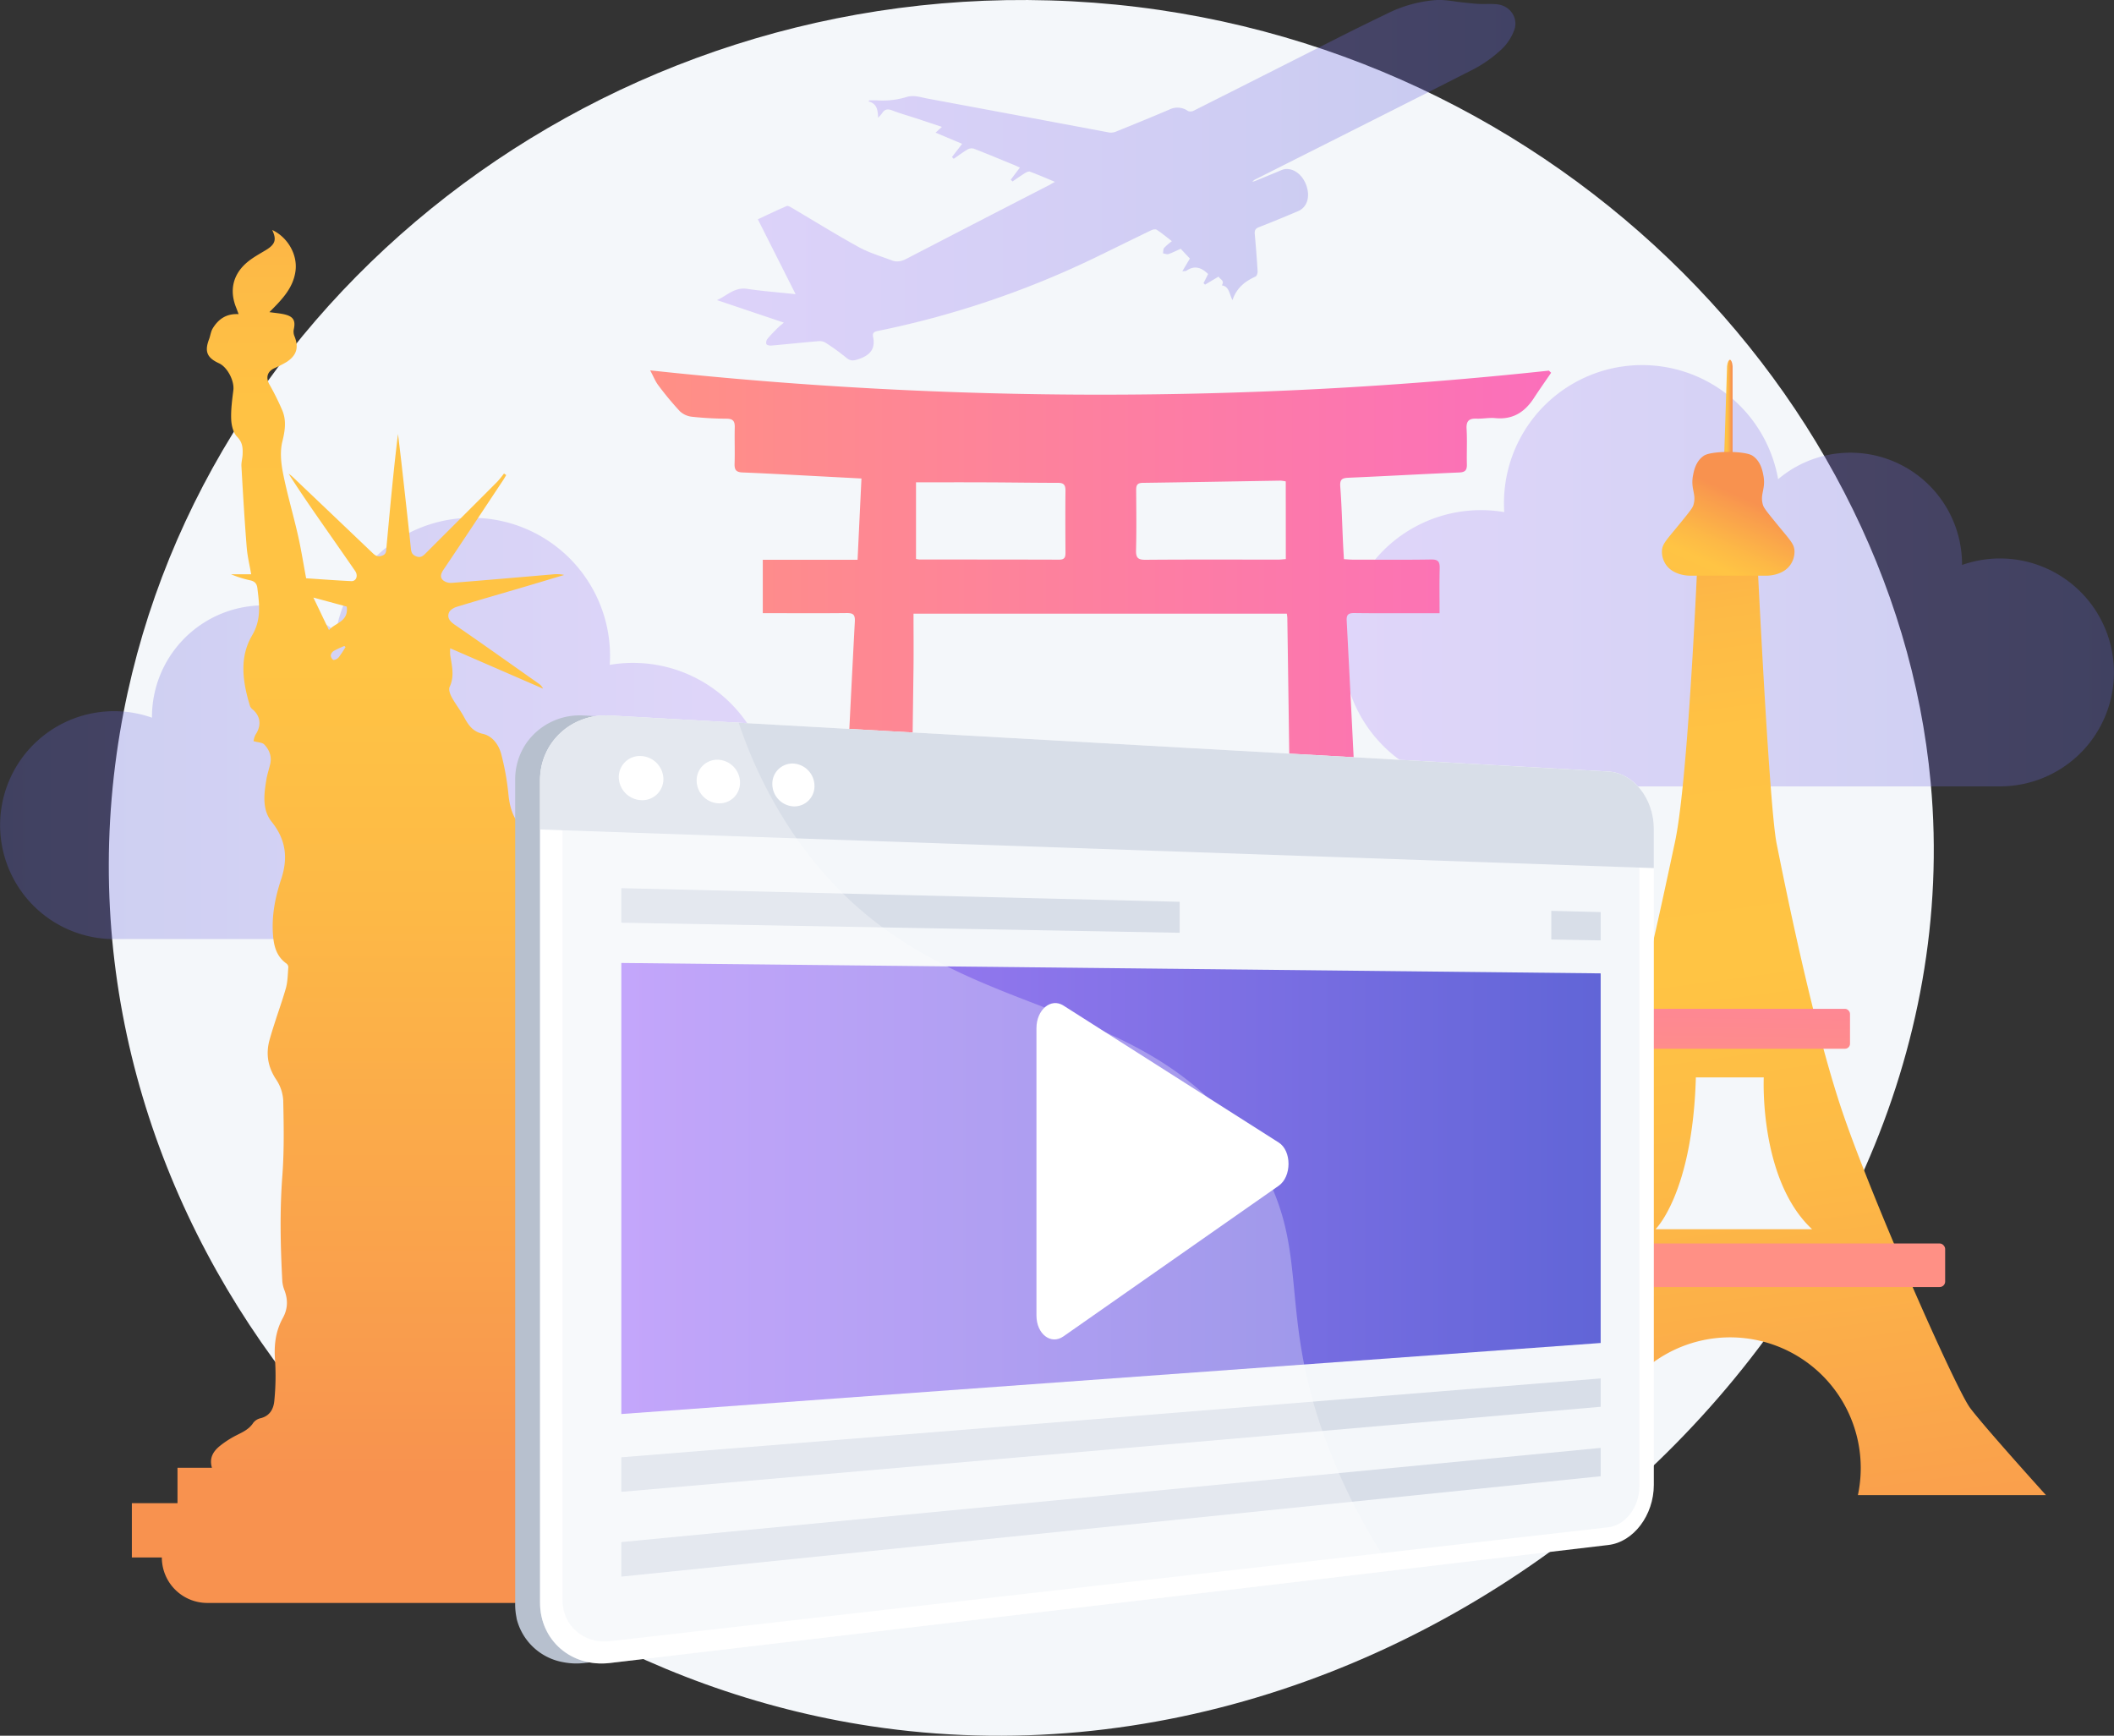
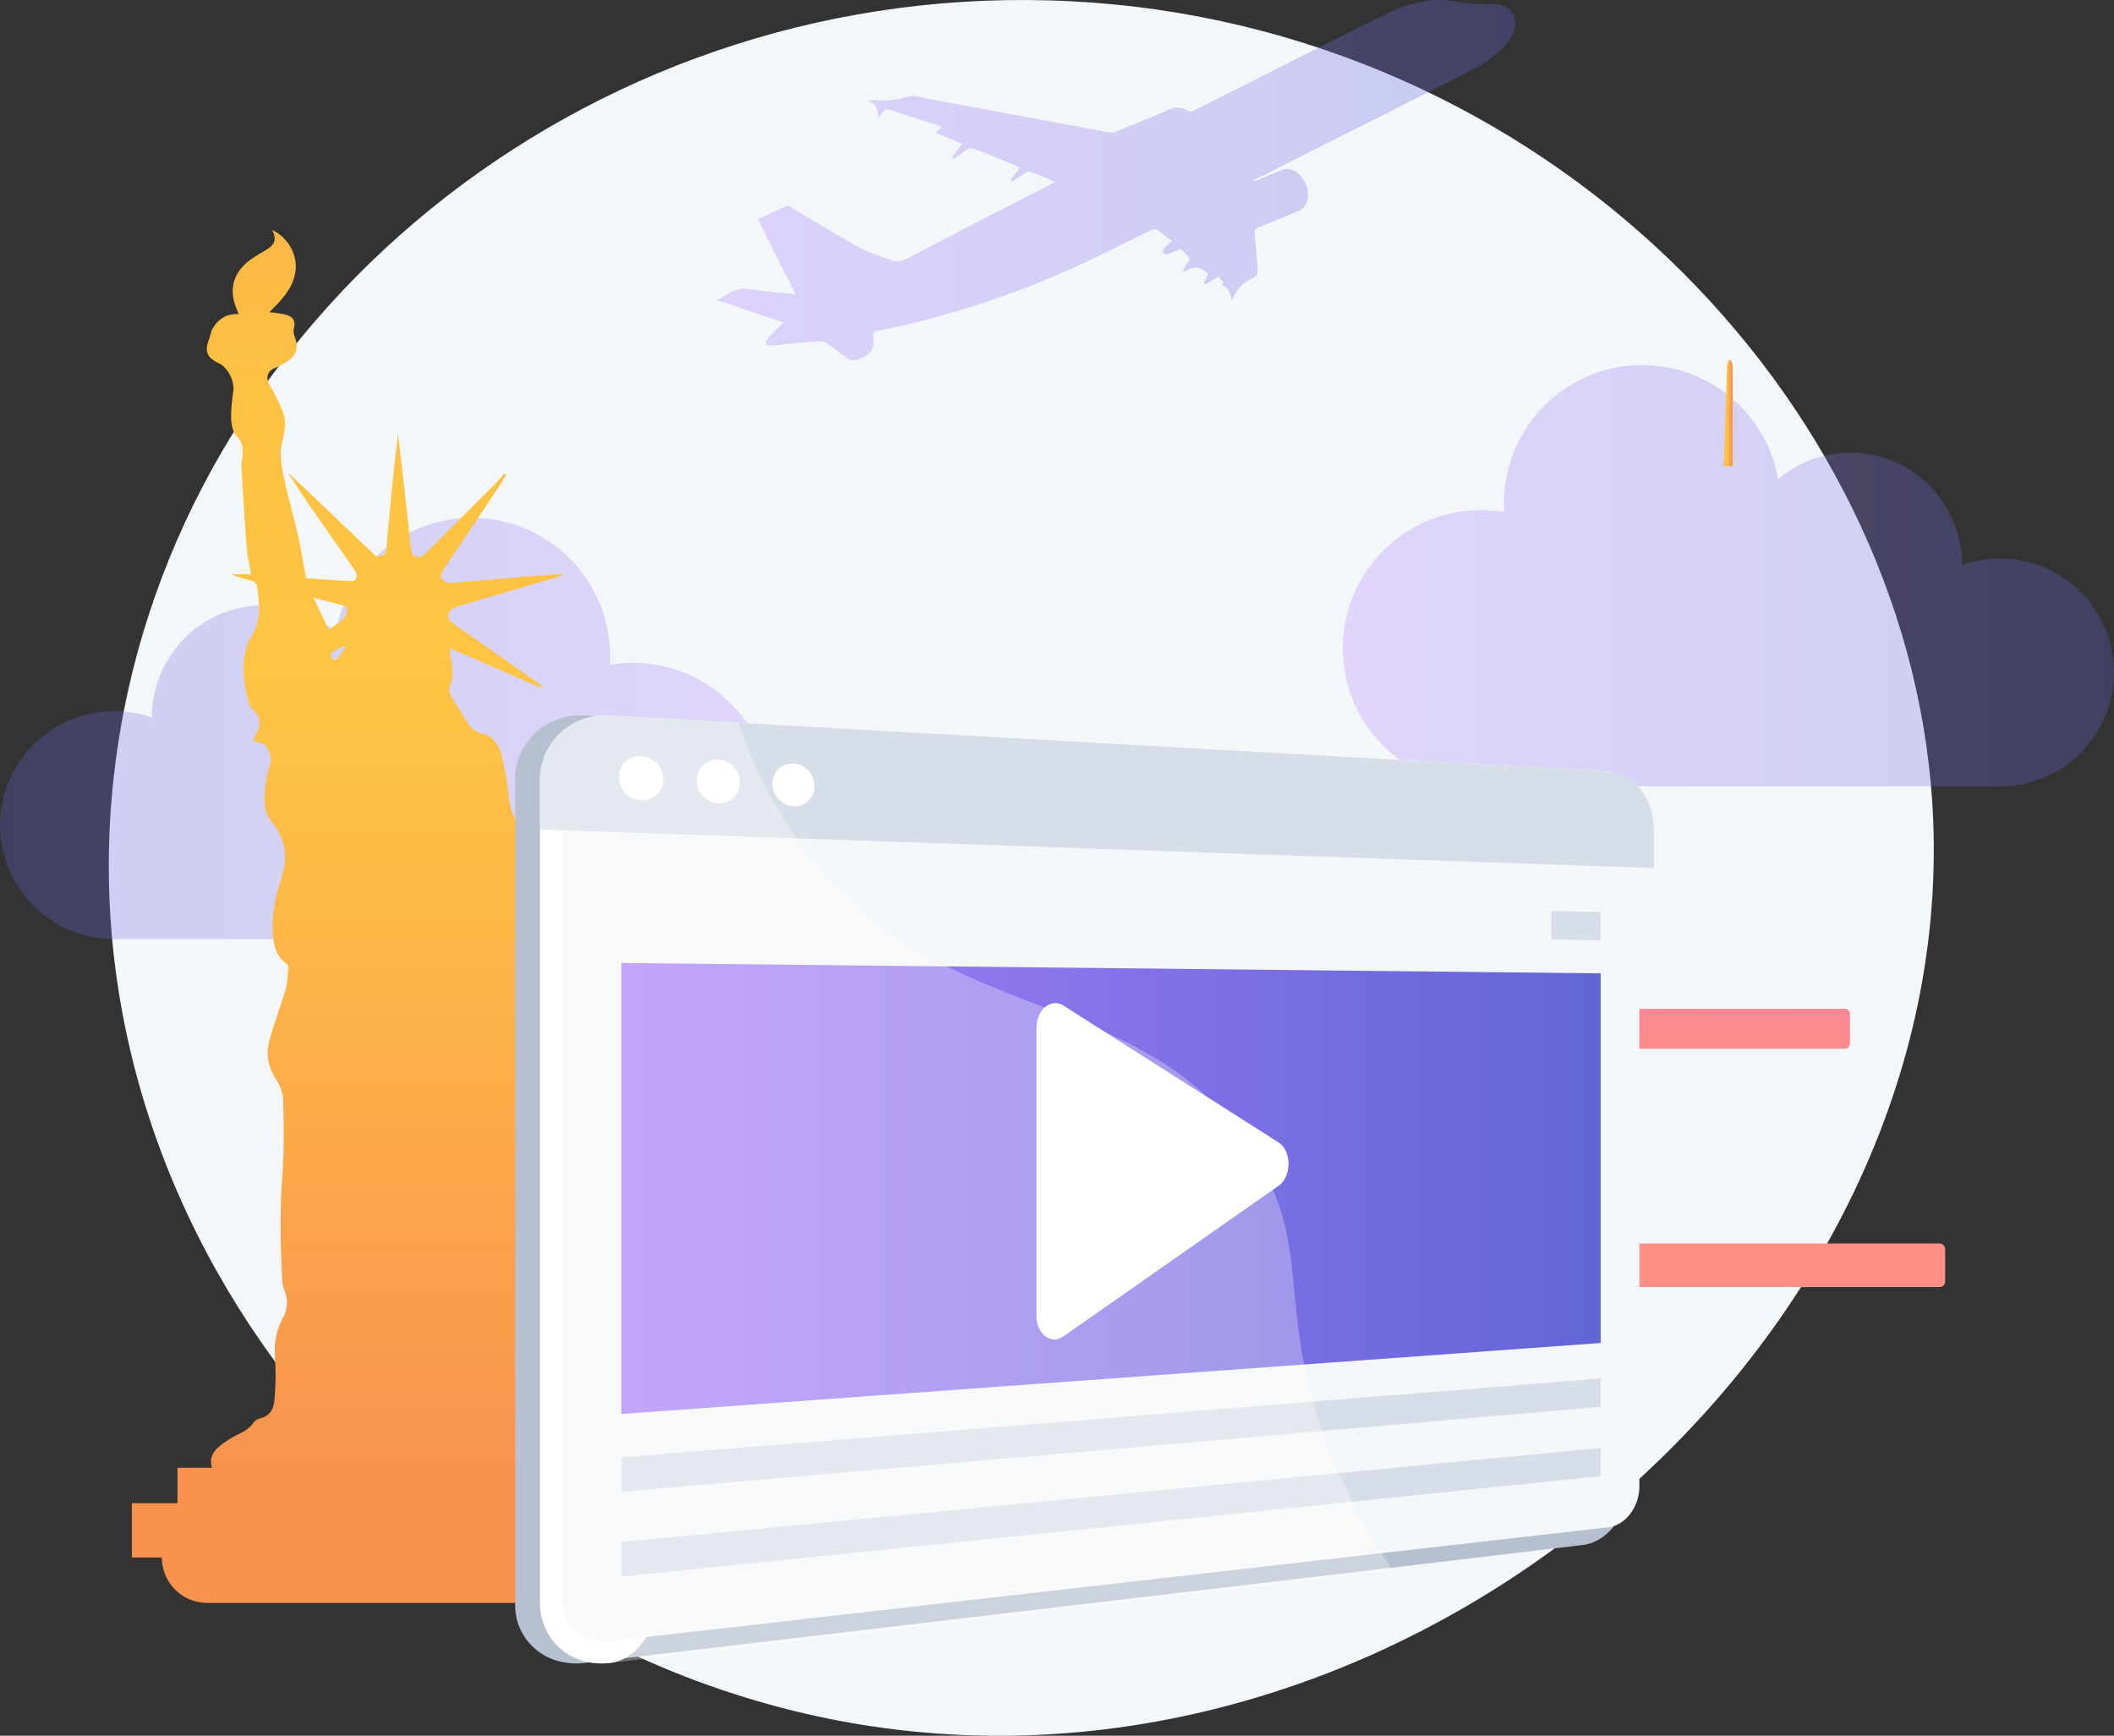
<svg xmlns="http://www.w3.org/2000/svg" xmlns:xlink="http://www.w3.org/1999/xlink" viewBox="0 0 1204.34 988.85">
  <rect x="0" y="0" width="1204.34" height="988.85" fill="#333333" stroke="none" />
  <defs>
    <linearGradient id="a" x1="765" y1="328" x2="1204.34" y2="328" gradientUnits="userSpaceOnUse">
      <stop offset="0" stop-color="#aa80f9" />
      <stop offset="1" stop-color="#6165d7" />
    </linearGradient>
    <linearGradient id="b" x1="-82" y1="415" x2="357.34" y2="415" gradientTransform="matrix(-1, 0, 0, 1, 357.34, 0)" xlink:href="#a" />
    <linearGradient id="c" x1="408.47" y1="102.61" x2="863.33" y2="102.61" xlink:href="#a" />
    <linearGradient id="d" x1="219.3" y1="111.21" x2="219.3" y2="951.41" gradientUnits="userSpaceOnUse">
      <stop offset="0" stop-color="#fcb148" />
      <stop offset="0.05" stop-color="#fdba46" />
      <stop offset="0.14" stop-color="#ffc244" />
      <stop offset="0.32" stop-color="#ffc444" />
      <stop offset="0.48" stop-color="#fdb946" />
      <stop offset="0.78" stop-color="#f99c4d" />
      <stop offset="0.87" stop-color="#f8924f" />
      <stop offset="1" stop-color="#f8924f" />
    </linearGradient>
    <linearGradient id="e" x1="370.42" y1="425.21" x2="883.67" y2="425.21" gradientUnits="userSpaceOnUse">
      <stop offset="0" stop-color="#ff9085" />
      <stop offset="1" stop-color="#fb6fbb" />
    </linearGradient>
    <linearGradient id="f" x1="753.44" y1="-944.89" x2="758.42" y2="-944.89" gradientTransform="translate(228.71 1180.19)" xlink:href="#d" />
    <linearGradient id="g" x1="896.57" y1="1157.36" x2="1271.16" y2="1809.76" gradientTransform="translate(517.63 -1090.55) rotate(22.13)" xlink:href="#d" />
    <linearGradient id="h" x1="755.48" y1="-562.32" x2="757.72" y2="-727.11" gradientTransform="translate(228.71 1180.19)" xlink:href="#e" />
    <linearGradient id="i" x1="748.48" y1="-551.45" x2="742.87" y2="-621.06" gradientTransform="translate(228.71 1180.19)" xlink:href="#e" />
    <linearGradient id="j" x1="740.96" y1="-834.43" x2="772.35" y2="-903.93" gradientTransform="translate(228.71 1180.19)" xlink:href="#d" />
    <linearGradient id="k" x1="353.97" y1="677.09" x2="911.9" y2="677.09" xlink:href="#a" />
  </defs>
  <g style="isolation:isolate">
    <path d="M598,.23C331.86-7.46,101.31,181.47,66.47,429.37c-38.08,271,171.53,514.92,429.45,554,320.81,48.58,632-232.48,604-537.4C1078.9,216.22,868.58,8,598,.23Z" fill="#f4f7fa" />
    <path d="M765,369.31A78.69,78.69,0,0,0,843.69,448h296.39a64.92,64.92,0,1,0-22.31-126.13,2.88,2.88,0,0,0,0-.42A63.62,63.62,0,0,0,1013,273,78.7,78.7,0,0,0,856.8,286.69c0,1.7.06,3.38.17,5.06a77.53,77.53,0,0,0-13.28-1.13A78.69,78.69,0,0,0,765,369.31Z" opacity="0.28" fill="url(#a)" />
    <path d="M439.34,456.31A78.68,78.68,0,0,1,360.66,535H64.26A64.92,64.92,0,1,1,86.57,408.86c0-.14,0-.27,0-.42A63.62,63.62,0,0,1,191.36,360a78.69,78.69,0,0,1,156.18,13.72c0,1.7-.05,3.38-.17,5.06a77.65,77.65,0,0,1,13.29-1.13A78.68,78.68,0,0,1,439.34,456.31Z" opacity="0.28" fill="url(#b)" />
    <path d="M601,103.6c-5-2.09-9.6-4.07-14.24-5.81-.74-.28-2,.3-2.79.8-2.43,1.51-4.77,3.18-7.14,4.78l-1-1c1.67-2.23,3.35-4.45,5.2-6.91-1.33-.59-2.68-1.23-4.07-1.79-7.41-3-14.8-6.15-22.27-9a4.73,4.73,0,0,0-3.55.52c-2.7,1.6-5.22,3.5-7.81,5.28l-1-1,5.8-7.53L533,75.58l3.59-3.31c-5.32-1.76-10.39-3.45-15.47-5.12-4.27-1.4-8.63-2.59-12.8-4.24-2.62-1-4.38-.71-5.84,1.67a22.12,22.12,0,0,1-2.24,2.5c-.11-4.45-.7-8.13-5.48-9.3l.51-.62c1.32,0,2.64,0,3.95,0a47.55,47.55,0,0,0,17.12-1.85c4-1.31,7.76,0,11.55.75Q580,65.75,632,75.5a7.45,7.45,0,0,0,3.9-.58c10.15-4.11,20.29-8.23,30.35-12.53a10.27,10.27,0,0,1,10.54.85,4,4,0,0,0,3.28-.19q42.81-21.55,85.58-43.22c8-4,16.12-8,24.21-11.89A74.74,74.74,0,0,1,818.52,0C823.69-.24,829,1,834.17,1.47c2.77.28,5.54.63,8.32.76,3.6.17,7.25-.18,10.81.27,7.1.89,11.85,7.92,9.36,14.62A28.56,28.56,0,0,1,855.53,28a73,73,0,0,1-15.64,11.23C798.54,60.3,757,81.11,715.59,102a5.32,5.32,0,0,0-2.15,1.6c.83-.28,1.67-.51,2.48-.84,4.34-1.78,8.66-3.58,13-5.37a17.56,17.56,0,0,1,2.18-.85c5.19-1.35,10.92,2.67,13.16,9.21s.38,12.39-4.81,14.58c-7.38,3.12-14.78,6.19-22.25,9.1-2,.79-2.56,1.84-2.37,3.91q1,10.66,1.64,21.36c0,.95-.48,2.52-1.18,2.84-5.87,2.68-10.74,6.32-13.15,13.45-1.9-3.64-1.78-7.75-6.06-8.42,1.78-2.93-1.22-3.41-1.83-5l-7.73,4.58-.89-.82,2.6-5.14a1.3,1.3,0,0,0-.15-.23c-3.64-3.54-7.57-4.94-12.18-1.72-.33.23-.88.14-2.34.34l4.31-7.3-5.23-5.54c-2.31,1-4.57,2.18-6.95,3-.9.3-2.08-.25-3.14-.41.19-1.06.05-2.39.65-3.1a35,35,0,0,1,4.42-3.84c-3.31-2.54-5.85-4.67-8.61-6.48-.69-.45-2.19-.19-3.08.24-11.27,5.43-22.47,11-33.74,16.44a525.7,525.7,0,0,1-122.3,41c-2.19.45-2.9,1.34-2.5,3.27,1.4,6.69-1.49,10.33-7.75,12.56-3,1.05-4.93,1.57-7.53-.63a123.45,123.45,0,0,0-11.63-8.44,6.74,6.74,0,0,0-4-1c-9.06.76-18.11,1.73-27.17,2.53-.92.08-2.45-.29-2.72-.88a3.48,3.48,0,0,1,.62-2.94c1.79-2.18,3.81-4.18,5.8-6.19,1-1,2.16-1.88,3.55-3.07l-38.09-12.82c5.61-2.49,10-7.51,17.15-6.43,9,1.37,18.05,2,27.64,3.05-7.25-14.38-14.32-28.38-21.52-42.67,5.51-2.57,10.93-5.17,16.43-7.54.69-.3,2,.42,2.81.92,12.72,7.49,25.25,15.31,38.18,22.42,5.93,3.27,12.59,5.22,19,7.64,2.78,1.06,5.43.52,8.14-.88q40.88-21.21,81.82-42.24C598.88,104.78,599.64,104.34,601,103.6Z" opacity="0.3" fill="url(#c)" style="mix-blend-mode:multiply" />
    <path d="M358.81,508.57c-5.61,7.8-10.73,15.34-16.34,22.51a16.09,16.09,0,0,1-7.38,5.16c-3.37,1.07-3.75,3-4.33,5.94-2,9.91-3.93,19.88-6.82,29.56-1.84,6.16-4.71,12.07-12.7,13.3-4.12.64-6.74,6.25-6.27,10.6,1.52,14.09,3.2,28.17,4.46,42.28a256.43,256.43,0,0,1,1.22,26.86c-.07,4.39-2.1,8.73-3.11,13.13a23,23,0,0,0-.59,5.48c.08,3.84,1,7.79.4,11.5-.48,3-2.83,5.59-4.16,8.46a10.85,10.85,0,0,0-1.4,4.81c.38,6.79.79,13.61,1.75,20.34.65,4.53.11,8.55-2.39,12.29-3.84,5.71-4.36,11.87-3.69,18.62,1.7,17.15,2.85,34.35,4.35,51.51a9.23,9.23,0,0,0,1.8,4.46c2,2.67,4.33,5.08,6.49,7.62,3.44,4.06,8.12,7.52,6.1,14.55h18.06v18.82h23v30H345.71v.94a25.89,25.89,0,0,1-25.88,25.89H118.08A25.89,25.89,0,0,1,92.2,887.3H75.12V856.38h26V836.21h19.62c-1.71-5.93,1-9.67,4.88-12.74a55.09,55.09,0,0,1,7.28-4.84c4.08-2.26,8.6-3.74,11.35-8a7.33,7.33,0,0,1,4.13-2.65c5.42-1.3,7.52-5.4,7.91-10.09a141.45,141.45,0,0,0,.42-22.82c-.69-8.6.25-16.65,4.41-24.18,2.84-5.14,3-10.26,1-15.65a18.82,18.82,0,0,1-1.28-5.22c-1.06-20-1.51-39.94,0-60,1.08-14.23.83-28.6.52-42.89a23.57,23.57,0,0,0-3.95-12c-4.81-7.16-6.06-14.71-3.86-22.65,2.73-9.88,6.43-19.48,9.27-29.34,1.12-3.9,1.1-8.14,1.45-12.24a2.83,2.83,0,0,0-1.12-2c-5.82-4.14-7.22-10.29-7.66-16.82-.73-10.71,1.33-21.09,4.67-31.14,4-12,2.81-22.54-5.39-32.77-5.54-6.91-4.39-15.8-3-24.14.48-2.86,1.41-5.65,2.11-8.48,1.11-4.46-.38-8.34-3.36-11.45-1.07-1.12-3.32-1.08-6.08-1.87a11.75,11.75,0,0,1,1.16-3.73c3.42-5.14,2.89-10.42-1.62-14.31a4.7,4.7,0,0,1-1.53-1.87c-4.15-13.62-6.34-27.61,1.23-40.43,5.29-9,4.06-17.69,2.94-26.87-.31-2.55-1.54-3.86-4.1-4.41a62.79,62.79,0,0,1-10.91-3.44H143.1c-.88-5.16-2.15-10.26-2.56-15.43-1.22-15.36-2.14-30.75-3-46.14-.13-2.18.57-4.4.67-6.61.17-3.73,0-7-3.15-10.19-2.22-2.29-3.22-6.52-3.35-9.93-.22-5.5.54-11.07,1.23-16.56.66-5.27-3.34-13.14-8.2-15.36-6.83-3.13-8.29-6.71-5.66-13.64.77-2,1-4.36,2.08-6.17,3.2-5.33,7.82-8.57,14.78-8.18-.55-1.45-.94-2.56-1.38-3.66-4-9.85-1.88-19.05,6.31-25.93,3.16-2.65,6.88-4.66,10.43-6.8,5.49-3.31,6.4-5.94,3.78-11.55,8.78,4.12,14.44,13.89,13.29,23.17-1.24,10-8,16.7-14.89,23.63,3.42.52,6.45.68,9.31,1.47,4.5,1.24,5.6,3.63,4.61,8.18a6.8,6.8,0,0,0,.26,3.82c2.66,6.38,1.54,10.95-4.18,14.8a64,64,0,0,1-7.38,3.78c-3.84,1.91-4.72,5.21-2.7,9a146,146,0,0,1,7.56,15.25c2.25,5.69,1.4,11.37-.11,17.45-1.4,5.65-.77,12.16.39,18,2.33,11.83,5.79,23.43,8.47,35.2,1.81,7.95,3.07,16,4.7,24.68,8.08.53,16.89,1.21,25.72,1.62,2.83.13,4-3.09,2.24-5.71-5.82-8.47-11.73-16.89-17.61-25.33-6.9-9.91-13.8-19.81-20.35-30.18.73.57,1.52,1.09,2.2,1.73q22.82,21.69,45.6,43.42c1.59,1.52,2.88,2.46,5.41,1.6s2.36-2.7,2.52-4.54c2-21.58,3.93-43.17,6.6-64.84.72,6.09,1.49,12.18,2.17,18.28,1.76,15.74,3.53,31.48,5.2,47.23.23,2.17.89,3.42,3.09,4.26s3.51,0,5-1.44c13.65-13.68,27.36-27.29,41-41a58.78,58.78,0,0,0,3.92-4.79l1.27.89c-.64,1.05-1.23,2.12-1.91,3.13-11.22,16.9-22.4,33.83-33.74,50.65-1.52,2.25-2.32,4.35-.27,6.2a7.19,7.19,0,0,0,4.86,1.44c19.12-1.51,38.22-3.19,57.33-4.82a20.09,20.09,0,0,1,6.75.3c-7.61,2.28-15.22,4.59-22.84,6.83-12.79,3.77-25.61,7.43-38.35,11.32-1.7.51-3.82,1.78-4.42,3.24-1.18,2.85.37,4.94,3,6.78,16,11,31.86,22.31,47.77,33.51a7.43,7.43,0,0,1,2.8,3.09l-52.9-23a26.27,26.27,0,0,0,0,3.81c.94,6.08,2.58,12.06-.32,18.21-.69,1.46.25,4.13,1.18,5.84,2.12,3.88,4.9,7.39,7,11.27,2.48,4.53,4.87,8.32,10.74,9.63,5.56,1.24,9.1,6.27,10.5,11.59a148.39,148.39,0,0,1,4.12,23.22c.65,6.62,2.46,12.62,6.67,17.58a22,22,0,0,0,8.31,5.9c5.91,2.36,10.21.56,13.27-5.05a69.43,69.43,0,0,0,3.37-8.49c2.09-5.42,5.07-5.59,11-1.29a120.19,120.19,0,0,0,26,13.8c5.77,2.31,6.71,6.26,2.69,10.22-3.48,3.43-6.48,7-7.3,12.24C353.05,502.12,353.71,505.42,358.81,508.57Zm-161.28-163-19-5.14c3,6.18,5.84,12.18,8.88,18.54C190.9,354.76,198.74,354.24,197.53,345.55Zm-.69,23.07-.66-.63a56.09,56.09,0,0,0-6,2.8,3.87,3.87,0,0,0-1.76,2.63c0,.88,1,2.51,1.59,2.53a4.22,4.22,0,0,0,3-1.54A63.93,63.93,0,0,0,196.84,368.62Z" fill="url(#d)" />
-     <path d="M883.67,212.36c-3.28,4.81-6.65,9.57-9.83,14.45-5.2,8-12.05,12.39-22,11.39-3.48-.35-7.07.43-10.59.3-4.23-.16-6,1.19-5.74,5.78.4,6.73,0,13.5.17,20.26.08,3.2-.88,4.49-4.31,4.63-21,.89-42.07,2.1-63.11,3-3.69.16-5,.93-4.72,5,.82,10.74,1.08,21.52,1.58,32.28.13,2.86.32,5.73.51,9.11,2,.11,3.67.28,5.36.28,14.79,0,29.59.15,44.38-.09,4-.06,4.91,1.34,4.82,5-.21,8.31-.07,16.63-.07,25.59H808.62c-12.38,0-24.76.1-37.15-.08-3.42,0-4.44,1-4.26,4.4q3.19,61.41,6.18,122.84c1.18,24.24,2.17,48.5,3.49,72.74.18,3.33,1.82,6.58,2.79,9.86a18.15,18.15,0,0,1,1.06,3.62q2.37,37.07,4.62,74.13a19.46,19.46,0,0,1-.2,2.62H733.69c-.1-1.63-.27-3.17-.27-4.72,0-23.32-.1-46.64,0-70,0-2.43,1.14-4.85,1.74-7.27a19.4,19.4,0,0,0,1-4.59q-1.32-100.33-2.77-200.67c0-.77-.16-1.54-.28-2.61H520.43c0,10.36.11,20.44,0,30.52q-1.12,85.14-2.27,170.28c0,2.89,1.22,5.79,1.87,8.69a17.24,17.24,0,0,1,.83,3.66q0,37.4-.05,74.78a12.83,12.83,0,0,1-.31,1.78H469.24c0-3.39-.18-6.85,0-10.28q1.71-29.13,3.58-58.25c.32-5.06-.19-10.24,3.57-14.65,1.13-1.33.87-4,1-6,1.12-23.12,2.17-46.25,3.29-69.37,2.05-42.24,4.08-84.47,6.32-126.7.22-4.15-1.16-4.84-4.79-4.8-13.83.16-27.66.07-41.49.06h-6.16V318.92h54c.74-15.56,1.46-30.69,2.21-46.32l-24.87-1.31c-14.29-.74-28.58-1.57-42.87-2.13-3.63-.14-4.65-1.47-4.54-4.94.23-6.91-.08-13.84.1-20.75.08-3.4-.88-4.9-4.58-4.93a197,197,0,0,1-19.73-1.11,12,12,0,0,1-6.95-3.13,176.21,176.21,0,0,1-12.3-14.81c-1.7-2.22-2.74-5-4.63-8.49a2385.46,2385.46,0,0,0,512,.15ZM521.85,274.78v43.65a14.14,14.14,0,0,0,2,.33c26.5,0,53,0,79.52.08,3.23,0,3.65-1.48,3.63-4.11-.07-11.73-.13-23.46,0-35.19,0-3.33-1-4.48-4.36-4.47-13.18,0-26.35-.22-39.52-.27C549.73,274.74,536.26,274.78,521.85,274.78Zm210.64-.53a24.21,24.21,0,0,0-3-.43c-26.18.43-52.36.91-78.54,1.26-3.13.05-3.7,1.47-3.68,4.16.08,11.41.22,22.82-.07,34.22-.1,4.19,1,5.48,5.31,5.45,25.22-.21,50.45-.09,75.67-.1,1.53,0,3.06-.21,4.35-.3Z" fill="url(#e)" />
    <path d="M982.08,265.58l1.83-57c.22-2.16,1-3.63,1.64-3.62s1.35,1.49,1.5,3.62v57Z" fill="url(#f)" />
-     <path d="M1122.38,802.13c-8.27-11-57-121.28-73.5-170.89s-32.16-127.72-36.75-150.69-12-182.84-12-182.84H968S962.51,441,954.24,479.63s-23.88,113-38.59,151.6S842.15,811.32,833,824s-29.4,27.76-29.4,27.76H912.84a75.3,75.3,0,0,1-1.62-15.49,74.42,74.42,0,1,1,147.22,15.49h107.13S1130.65,813.16,1122.38,802.13ZM943.13,700.29s21.13-20.36,23-86.51h38.68S1002,672,1032.34,700.29Z" fill="url(#g)" />
    <rect x="915.2" y="574.73" width="138.74" height="22.74" rx="2.85" fill="url(#h)" />
    <rect x="860.99" y="708.41" width="247.16" height="24.81" rx="3.11" fill="url(#i)" />
-     <path d="M998.38,259.61c4.64,3.07,5.69,8.51,6.21,11.2,1.54,8-2.2,10.62-.18,17.05.51,1.61,2.64,4.25,6.9,9.48,8.47,10.42,10.81,12.36,11,16.54a13.1,13.1,0,0,1-2.48,8.09c-4.5,6.23-13.54,6-13.54,6H962.82s-9,.2-13.54-6a13.1,13.1,0,0,1-2.48-8.09c.2-4.18,2.55-6.12,11-16.54,4.25-5.23,6.39-7.87,6.89-9.48,2-6.43-1.71-9.07-.17-17.05.52-2.69,1.57-8.13,6.2-11.2C975,256.76,994.09,256.76,998.38,259.61Z" fill="url(#j)" />
    <path d="M927.43,472.2c0-17.23-11.45-31.85-25.82-32.66L332.83,407.61c-.69,0-1.34-.05-2-.06A37.09,37.09,0,0,0,300.11,423a36.44,36.44,0,0,0-6.61,21.49v28.06h0V913a37.31,37.31,0,0,0,.6,7.78c.14.63.18,1.24.34,1.84A33.29,33.29,0,0,0,321.11,947a38.67,38.67,0,0,0,11.77.42l445.94-52.64h0l122.79-14.58c14.37-1.7,25.82-17.09,25.82-34.32V494.59h0Z" fill="#b7c0ce" />
-     <path d="M916.26,439.54,347.44,407.61c-21.85-1.22-39.79,15.29-39.79,36.89V913c0,21.6,17.94,37,39.79,34.41l568.82-67.22c14.38-1.69,25.92-17,25.92-34.26V472.2C942.18,455,930.64,440.35,916.26,439.54Z" fill="#fff" />
+     <path d="M916.26,439.54,347.44,407.61c-21.85-1.22-39.79,15.29-39.79,36.89V913c0,21.6,17.94,37,39.79,34.41c14.38-1.69,25.92-17,25.92-34.26V472.2C942.18,455,930.64,440.35,916.26,439.54Z" fill="#fff" />
    <path d="M347.44,935c-14.82,1.69-27-8.82-27-23.44V445.06c0-14.62,12.16-25.89,27-25.11l568.82,29.66c9.79.51,17.7,10.48,17.7,22.23V846.76c0,11.75-7.91,22.21-17.7,23.33Z" fill="#f4f7fa" />
    <path d="M916.26,439.54,347.44,407.61c-21.85-1.22-39.79,15.29-39.79,36.89v28.06l634.53,22V472.2C942.18,455,930.64,440.35,916.26,439.54Z" fill="#d8dee8" />
    <path d="M377.94,443.86a12,12,0,0,1-12.66,12,13.34,13.34,0,0,1-12.77-13.14,12,12,0,0,1,12.77-12A13.35,13.35,0,0,1,377.94,443.86Z" fill="#fff" />
    <path d="M421.59,445.82a11.73,11.73,0,0,1-12.3,11.84,13.07,13.07,0,0,1-12.41-13,11.73,11.73,0,0,1,12.41-11.83A13.08,13.08,0,0,1,421.59,445.82Z" fill="#fff" />
    <path d="M464,447.73a11.48,11.48,0,0,1-12,11.67A12.78,12.78,0,0,1,440,446.65,11.47,11.47,0,0,1,452.05,435,12.79,12.79,0,0,1,464,447.73Z" fill="#fff" />
    <polygon points="911.9 765.1 353.97 805.57 353.97 548.6 911.9 554.53 911.9 765.1" fill="url(#k)" />
    <polygon points="911.9 801.44 353.97 849.91 353.97 830.22 911.9 785.3 911.9 801.44" fill="#d8dee8" />
    <polygon points="911.9 841.02 353.97 898.21 353.97 878.52 911.9 824.88 911.9 841.02" fill="#d8dee8" />
-     <polygon points="672.06 513.75 353.97 505.98 353.97 525.67 672.06 531.41 672.06 513.75" fill="#d8dee8" />
    <polygon points="883.77 518.92 883.77 535.23 911.9 535.74 911.9 519.61 883.77 518.92" fill="#d8dee8" />
    <g opacity="0.3" style="mix-blend-mode:soft-light">
      <path d="M712.62,654.69c-65.25-98.82-183-64.82-260.92-180.11a260.81,260.81,0,0,1-30.86-62.85l-73.4-4.12c-21.85-1.22-39.79,15.29-39.79,36.89V913c0,21.6,17.94,37,39.79,34.41l446-52.7A339,339,0,0,1,760.57,834C723.6,745.46,751,712.88,712.62,654.69Z" fill="#fff" />
    </g>
    <path d="M590.47,749.44V585.75c0-10.51,8.24-17.41,15.34-12.9L728.5,650.91c7.42,4.72,7.42,19.41,0,24.6L605.81,761.36C598.71,766.32,590.47,760,590.47,749.44Z" fill="#fff" />
  </g>
</svg>